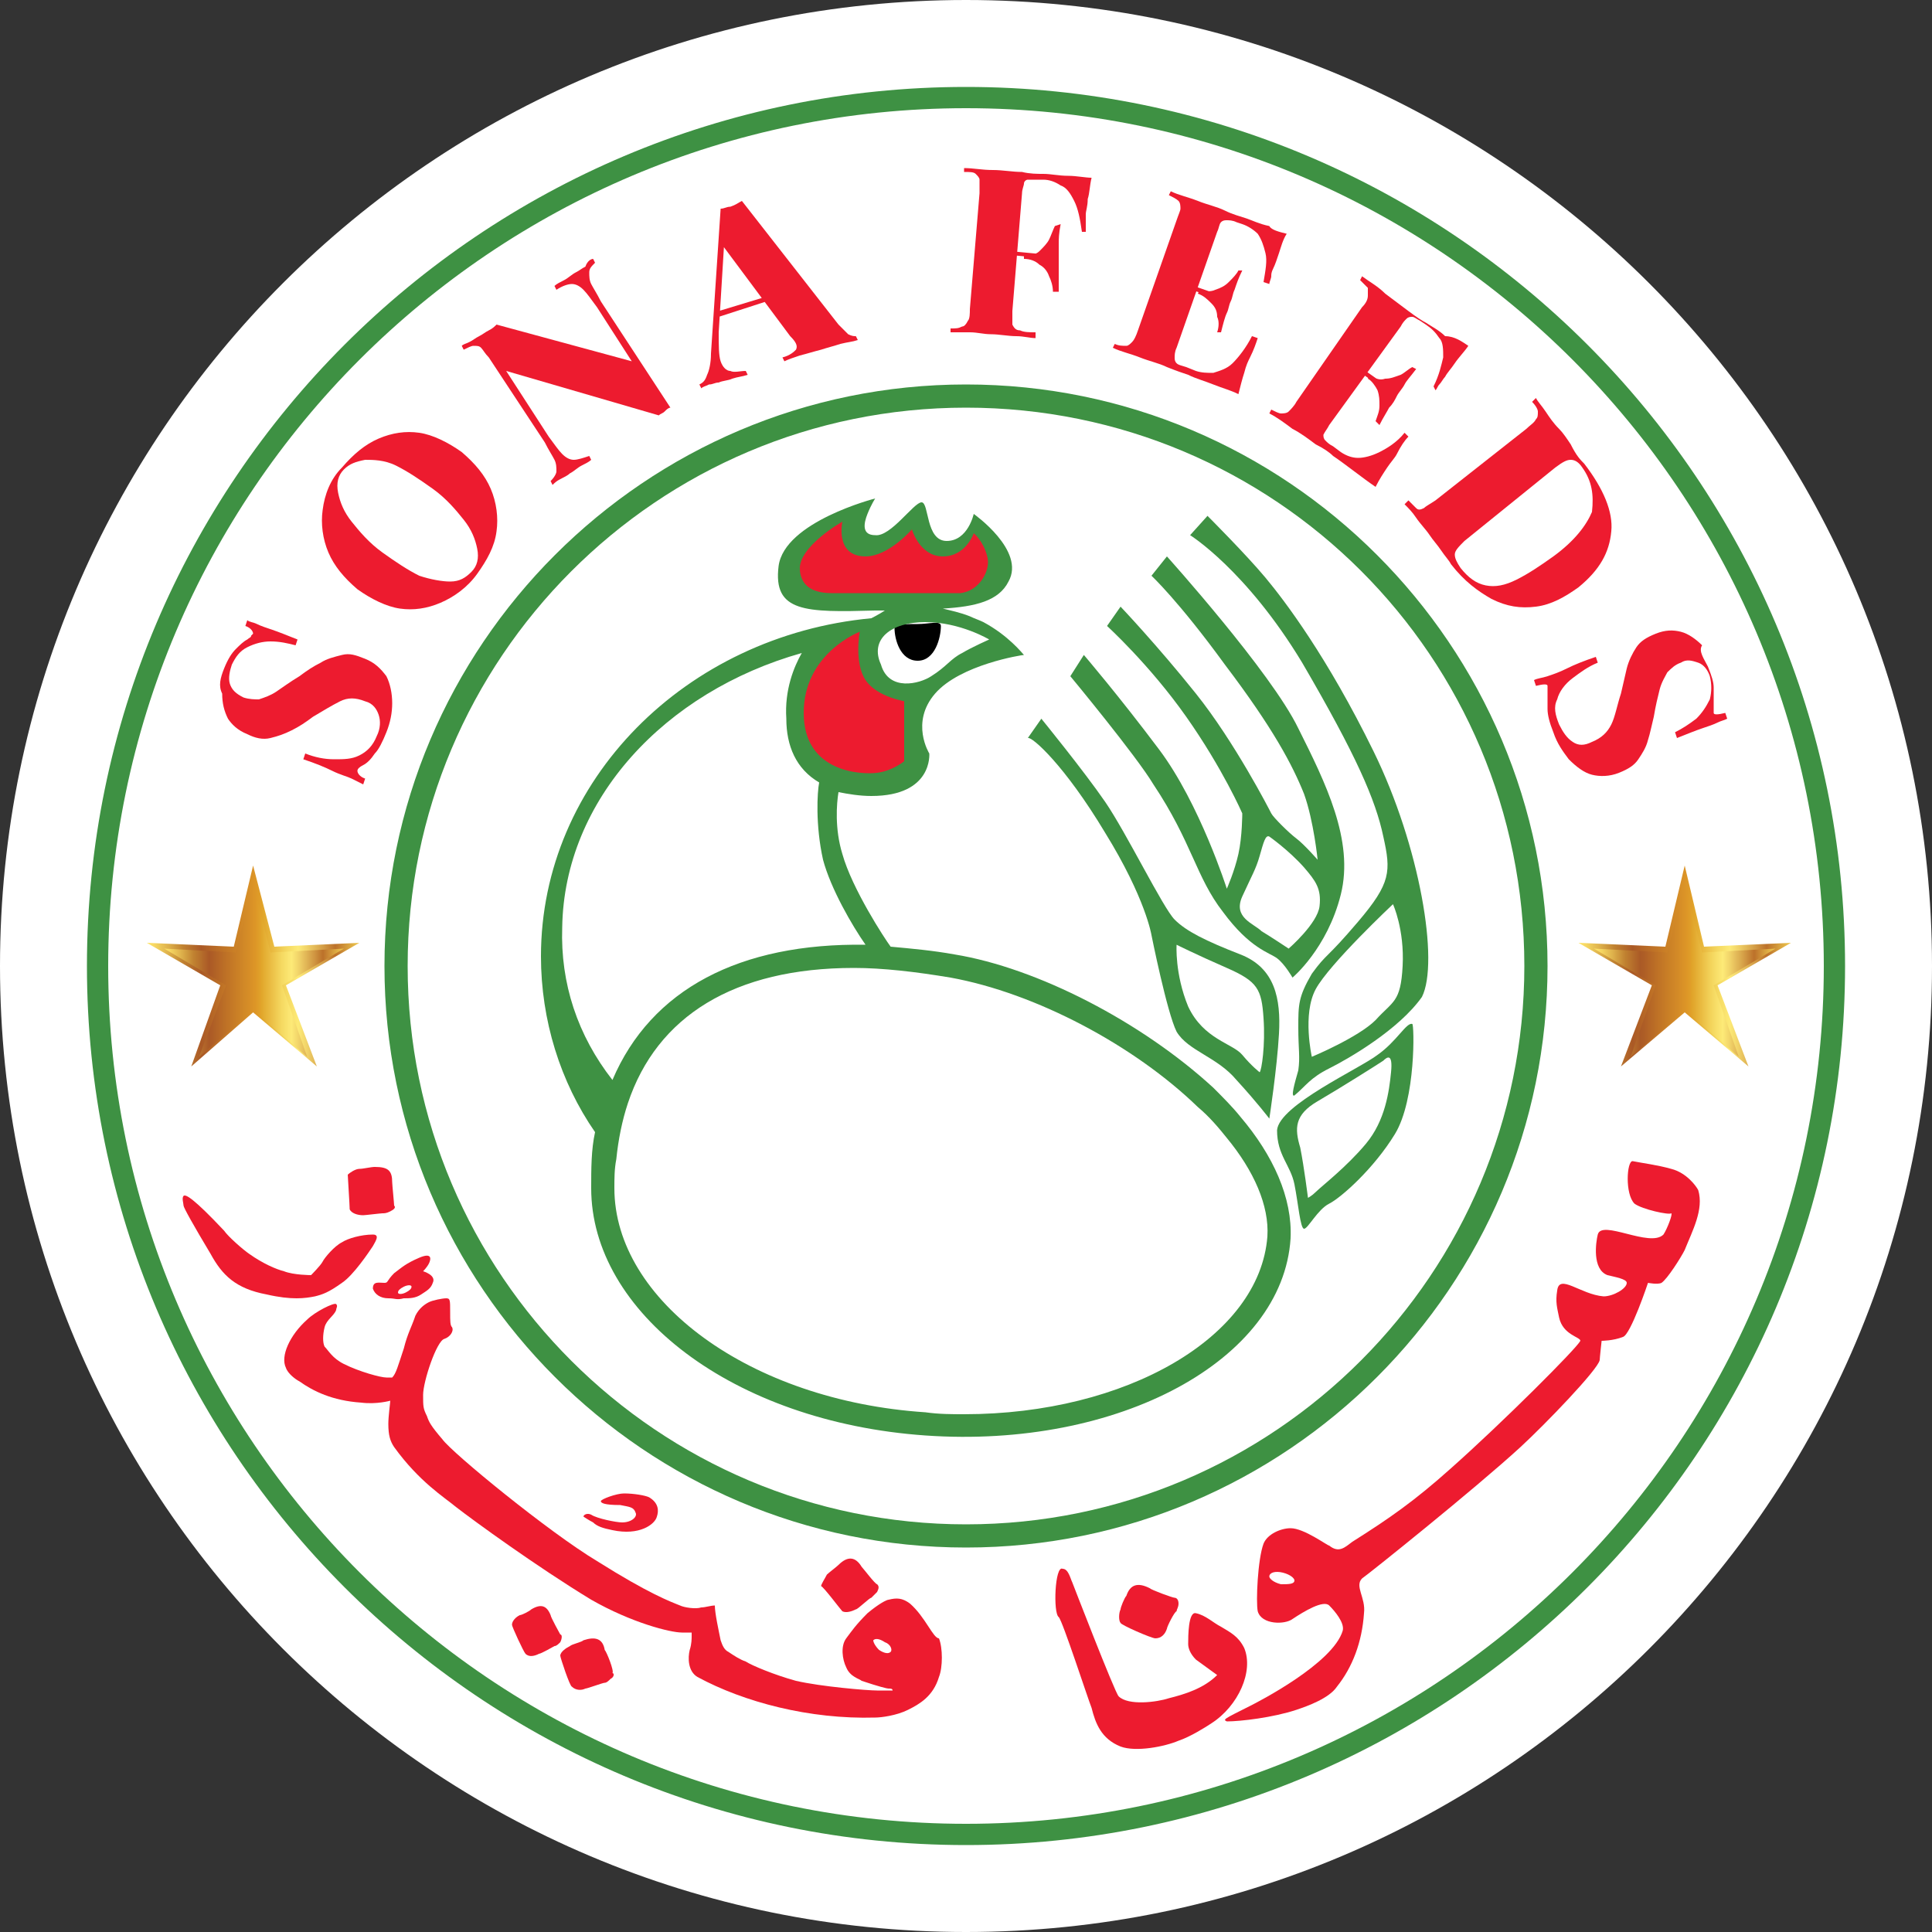
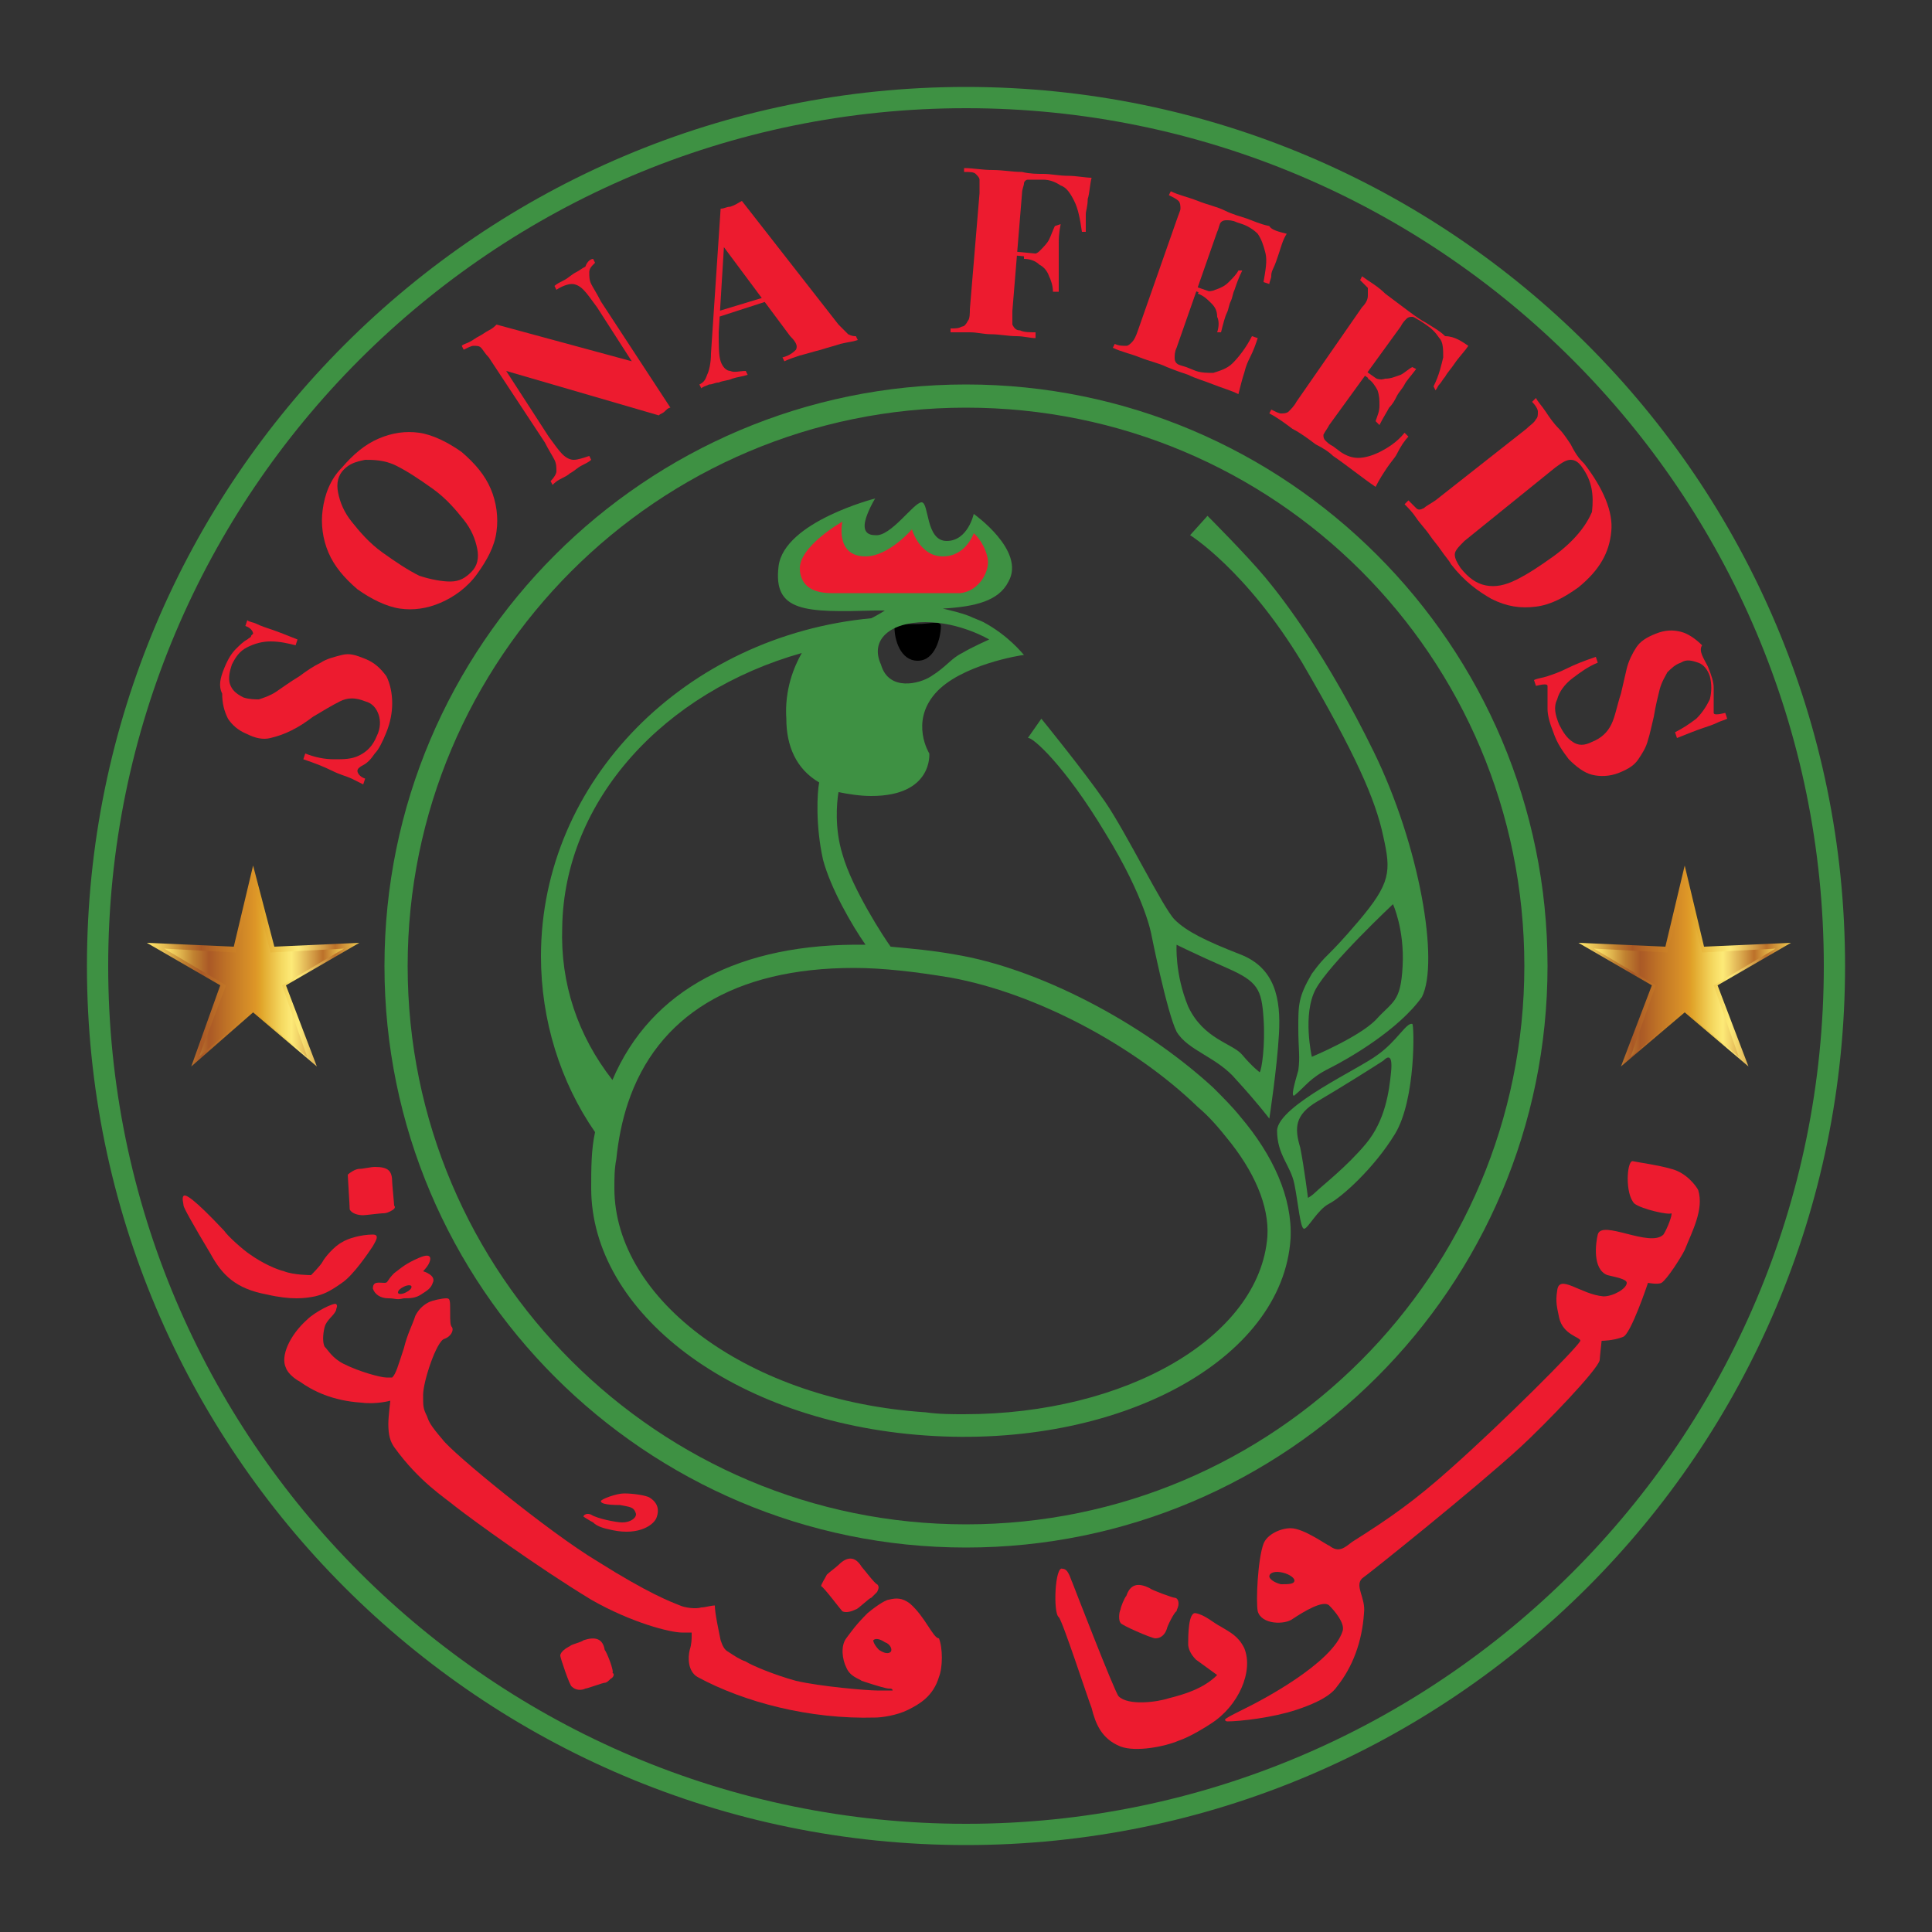
<svg xmlns="http://www.w3.org/2000/svg" id="Layer_1" x="0px" y="0px" viewBox="0 0 100 100" style="enable-background:new 0 0 100 100;" xml:space="preserve">
  <rect x="0" y="0" width="100" height="100" fill="#333333" stroke="none" />
  <style type="text/css">	.st0{fill:#FFFFFF;}	.st1{fill:#3E9143;}	.st2{fill:#ED1B2F;}	.st3{fill:url(#SVGID_1_);}	.st4{fill:url(#SVGID_00000145779588212902071840000004993289668827342777_);}	.st5{fill:url(#SVGID_00000091724738829981342260000007981289350780125586_);}	.st6{fill:url(#SVGID_00000158026804589425371910000000939472894583103655_);}</style>
  <g>
-     <path class="st0" d="M50,0C22.4,0,0,22.4,0,50s22.4,50,50,50s50-22.4,50-50S77.6,0,50,0" />
    <g>
      <path class="st1" d="M50,21.1c-16,0-28.9,13-28.9,28.9c0,16,13,28.9,28.9,28.9c16,0,28.9-13,28.9-28.9C78.9,34,66,21.1,50,21.1z    M50,80.1c-16.6,0-30.1-13.5-30.1-30.1c0-16.6,13.5-30.1,30.1-30.1S80.1,33.4,80.1,50C80.1,66.6,66.6,80.1,50,80.1z" />
      <path class="st1" d="M50,5.6C25.5,5.6,5.6,25.5,5.6,50c0,24.5,19.9,44.4,44.4,44.4S94.4,74.5,94.4,50C94.4,25.5,74.5,5.6,50,5.6z    M50,95.5C24.9,95.5,4.5,75.1,4.5,50S24.9,4.5,50,4.5S95.5,24.9,95.5,50C95.5,75.1,75.1,95.5,50,95.5z" />
      <g>
        <path class="st2" d="M11.6,34.6c0.2-0.5,0.4-0.8,0.6-1c0.2-0.2,0.4-0.4,0.6-0.5c0.1-0.1,0.2-0.1,0.2-0.2c0,0,0.1-0.1,0.1-0.1    c0-0.1-0.1-0.3-0.4-0.4l0.1-0.3c0.1,0.1,0.3,0.1,0.5,0.2c0.2,0.1,0.5,0.2,0.8,0.3c0.3,0.1,0.8,0.3,1.3,0.5l-0.1,0.3    c-0.4-0.1-0.8-0.2-1.3-0.2c-0.4,0-0.8,0.1-1.2,0.3c-0.4,0.2-0.6,0.5-0.8,0.9c-0.1,0.3-0.2,0.7-0.1,1c0.1,0.3,0.3,0.5,0.7,0.7    c0.3,0.1,0.6,0.1,0.8,0.1c0.3-0.1,0.6-0.2,0.9-0.4c0.3-0.2,0.7-0.5,1.2-0.8c0.4-0.3,0.7-0.5,1.1-0.7c0.3-0.2,0.7-0.3,1.1-0.4    c0.4-0.1,0.7,0,1.2,0.2c0.5,0.2,0.8,0.5,1.1,0.9c0.2,0.4,0.3,0.9,0.3,1.4c0,0.5-0.1,1-0.3,1.5c-0.2,0.5-0.4,0.9-0.6,1.1    c-0.2,0.3-0.4,0.5-0.6,0.6c-0.2,0.1-0.3,0.2-0.3,0.3c0,0.1,0.1,0.3,0.4,0.4l-0.1,0.3c-0.2-0.1-0.4-0.2-0.6-0.3    c-0.2-0.1-0.6-0.2-1-0.4c-0.4-0.2-0.9-0.4-1.5-0.6l0.1-0.3c0.5,0.2,1,0.3,1.5,0.3c0.5,0,0.9,0,1.3-0.2c0.4-0.2,0.7-0.5,0.9-1    c0.2-0.4,0.2-0.8,0.1-1.1c-0.1-0.3-0.3-0.6-0.7-0.7c-0.5-0.2-0.9-0.2-1.3,0c-0.4,0.2-0.9,0.5-1.4,0.8c-0.4,0.3-0.7,0.5-1.1,0.7    c-0.4,0.2-0.7,0.3-1.1,0.4c-0.4,0.1-0.8,0-1.2-0.2c-0.5-0.2-0.8-0.5-1-0.8c-0.2-0.4-0.3-0.8-0.3-1.3    C11.3,35.5,11.4,35.1,11.6,34.6z" />
        <path class="st2" d="M17.8,24.3c-0.3,0.3-0.4,0.7-0.3,1.2c0.1,0.5,0.3,1,0.7,1.5c0.4,0.5,0.9,1.1,1.6,1.6    c0.7,0.5,1.3,0.9,1.9,1.2c0.6,0.2,1.2,0.3,1.6,0.3c0.5,0,0.8-0.2,1.1-0.5c0.3-0.3,0.4-0.7,0.3-1.2c-0.1-0.5-0.3-1-0.7-1.5    c-0.4-0.5-0.9-1.1-1.6-1.6c-0.7-0.5-1.3-0.9-1.9-1.2s-1.2-0.3-1.6-0.3C18.4,23.9,18.1,24,17.8,24.3z M17.7,24.2    c0.6-0.7,1.2-1.2,1.9-1.5c0.7-0.3,1.4-0.4,2.1-0.3c0.7,0.1,1.5,0.5,2.2,1c0.7,0.6,1.2,1.2,1.5,1.9c0.3,0.7,0.4,1.5,0.3,2.2    c-0.1,0.8-0.5,1.5-1,2.2c-0.5,0.7-1.2,1.2-1.9,1.5c-0.7,0.3-1.4,0.4-2.1,0.3c-0.7-0.1-1.5-0.5-2.2-1c-0.7-0.6-1.2-1.2-1.5-1.9    c-0.3-0.7-0.4-1.5-0.3-2.2C16.8,25.6,17.1,24.8,17.7,24.2z" />
        <path class="st2" d="M30.7,13.4l0.1,0.2c-0.2,0.2-0.3,0.3-0.3,0.5c0,0.2,0,0.4,0.1,0.6c0.1,0.2,0.3,0.5,0.5,0.9l3.6,5.5    c-0.1,0-0.2,0.1-0.3,0.2c-0.1,0.1-0.2,0.1-0.3,0.2l-7.9-2.3l2.2,3.4c0.3,0.4,0.5,0.7,0.7,0.9c0.2,0.2,0.4,0.3,0.6,0.3    c0.2,0,0.5-0.1,0.8-0.2l0.1,0.2c-0.1,0.1-0.3,0.2-0.5,0.3c-0.2,0.1-0.4,0.3-0.6,0.4c-0.1,0.1-0.3,0.2-0.5,0.3    c-0.2,0.1-0.3,0.2-0.4,0.3l-0.1-0.2c0.2-0.2,0.3-0.4,0.3-0.5c0-0.2,0-0.4-0.1-0.6c-0.1-0.2-0.3-0.5-0.5-0.9l-2.9-4.4    c-0.2-0.2-0.3-0.4-0.4-0.5c-0.1-0.1-0.2-0.1-0.4-0.1c-0.1,0-0.3,0.1-0.5,0.2l-0.1-0.2c0.1-0.1,0.2-0.1,0.4-0.2s0.3-0.2,0.5-0.3    c0.2-0.1,0.3-0.2,0.5-0.3c0.2-0.1,0.3-0.2,0.4-0.3l7,1.9l-1.8-2.8c-0.3-0.4-0.5-0.7-0.7-0.9c-0.2-0.2-0.4-0.3-0.6-0.3    c-0.2,0-0.5,0.1-0.8,0.3l-0.1-0.2c0.1-0.1,0.3-0.2,0.5-0.3c0.2-0.1,0.4-0.3,0.6-0.4c0.2-0.1,0.3-0.2,0.5-0.3    C30.4,13.5,30.6,13.4,30.7,13.4z" />
        <path class="st2" d="M40.5,15.1l0.1,0.2l-3.4,1.1l0-0.3L40.5,15.1z M38.4,10.4l5,6.4c0.2,0.2,0.4,0.4,0.5,0.5    c0.2,0.1,0.3,0.1,0.4,0.1l0.1,0.2c-0.3,0.1-0.5,0.1-0.9,0.2c-0.3,0.1-0.7,0.2-1,0.3c-0.4,0.1-0.7,0.2-1.1,0.3    c-0.3,0.1-0.6,0.2-0.8,0.3l-0.1-0.2c0.4-0.1,0.6-0.3,0.7-0.4c0.1-0.2,0-0.4-0.3-0.7l-3.5-4.7l0.1-0.4l-0.3,4.9    c0,0.7,0,1.2,0.1,1.5c0.1,0.3,0.3,0.5,0.5,0.5c0.2,0.1,0.5,0,0.8,0l0.1,0.2c-0.3,0.1-0.5,0.1-0.8,0.2c-0.2,0.1-0.5,0.1-0.7,0.2    c-0.2,0-0.3,0.1-0.5,0.1c-0.2,0.1-0.3,0.1-0.4,0.2l-0.1-0.2c0.2-0.1,0.3-0.2,0.4-0.5c0.1-0.2,0.2-0.6,0.2-1.1l0.5-7.5    c0.2,0,0.3-0.1,0.5-0.1C38.1,10.6,38.2,10.5,38.4,10.4z" />
        <path class="st2" d="M54.9,11.6c-0.1,0.5-0.1,0.8-0.1,1c0,0.2,0,0.5,0,0.7c0,0.2,0,0.4,0,0.7c0,0.2,0,0.6,0,1.1l-0.3,0    c0-0.3-0.1-0.6-0.2-0.8c-0.1-0.3-0.3-0.5-0.5-0.6c-0.2-0.2-0.5-0.3-0.8-0.3l0-0.2c0.3,0,0.6,0,0.8-0.2c0.2-0.2,0.4-0.4,0.5-0.6    c0.1-0.2,0.2-0.5,0.3-0.7L54.9,11.6z M54.4,13.2l0,0.2l-2.1-0.2l0-0.2L54.4,13.2z M56.5,9.2c-0.1,0.4-0.1,0.8-0.2,1.1    c0,0.4-0.1,0.6-0.1,0.8c0,0.2,0,0.3,0,0.5c0,0.2,0,0.3,0,0.4L56,12c-0.1-0.7-0.2-1.2-0.4-1.6c-0.2-0.4-0.4-0.7-0.7-0.8    c-0.3-0.2-0.6-0.3-0.9-0.3l-0.3,0c-0.2,0-0.4,0-0.5,0c-0.1,0-0.2,0.1-0.2,0.2c0,0.1-0.1,0.3-0.1,0.5l-0.5,6.1c0,0.3,0,0.6,0,0.7    c0.1,0.2,0.2,0.3,0.4,0.3c0.2,0.1,0.5,0.1,0.8,0.1l0,0.3c-0.3,0-0.6-0.1-1-0.1c-0.4,0-0.9-0.1-1.3-0.1c-0.4,0-0.7-0.1-1.1-0.1    s-0.7,0-1,0l0-0.2c0.3,0,0.4,0,0.6-0.1c0.1,0,0.2-0.1,0.3-0.3c0.1-0.1,0.1-0.4,0.1-0.6l0.5-6c0-0.3,0-0.5,0-0.7    c0-0.1-0.1-0.2-0.2-0.3c-0.1-0.1-0.3-0.1-0.6-0.1l0-0.2c0.5,0,0.9,0.1,1.5,0.1c0.5,0,1,0.1,1.5,0.1C53.3,9,53.7,9,54,9    c0.4,0,0.8,0.1,1.3,0.1C55.7,9.1,56.2,9.2,56.5,9.2z" />
        <path class="st2" d="M64.3,14c-0.2,0.4-0.3,0.7-0.4,1c-0.1,0.2-0.1,0.4-0.2,0.6c-0.1,0.2-0.1,0.4-0.2,0.6c-0.1,0.2-0.2,0.6-0.3,1    L63,17.2c0.1-0.3,0.1-0.6,0-0.8c0-0.3-0.1-0.5-0.3-0.7c-0.2-0.2-0.4-0.4-0.7-0.5l0.1-0.2c0.3,0.1,0.6,0.1,0.8,0    c0.3-0.1,0.5-0.2,0.7-0.4c0.2-0.2,0.4-0.4,0.5-0.6L64.3,14z M63.5,15.4l-0.1,0.2l-2-0.7l0.1-0.2L63.5,15.4z M66.6,12.1    c-0.2,0.3-0.3,0.7-0.4,1c-0.1,0.3-0.2,0.6-0.3,0.8c-0.1,0.2-0.1,0.3-0.1,0.4c0,0.1-0.1,0.3-0.1,0.4l-0.3-0.1    c0.1-0.6,0.2-1.1,0.1-1.5c-0.1-0.4-0.2-0.7-0.4-1c-0.2-0.2-0.5-0.4-0.8-0.5l-0.3-0.1c-0.2-0.1-0.4-0.1-0.5-0.1    c-0.1,0-0.2,0-0.3,0.1c-0.1,0.1-0.1,0.3-0.2,0.5l-2.1,6c-0.1,0.2-0.1,0.4-0.1,0.5c0,0.1,0,0.2,0.1,0.3c0.1,0.1,0.2,0.1,0.5,0.2    l0.5,0.2c0.3,0.1,0.6,0.1,0.9,0.1c0.3-0.1,0.7-0.2,1-0.5c0.3-0.3,0.7-0.8,1-1.4l0.3,0.1c-0.1,0.3-0.2,0.6-0.4,1    c-0.1,0.2-0.2,0.4-0.3,0.8c-0.1,0.3-0.2,0.7-0.3,1.1c-0.4-0.2-0.8-0.3-1.3-0.5c-0.5-0.2-0.9-0.3-1.3-0.5    c-0.3-0.1-0.6-0.2-1.1-0.4c-0.4-0.2-0.9-0.3-1.4-0.5c-0.5-0.2-1-0.3-1.4-0.5l0.1-0.2c0.2,0.1,0.4,0.1,0.6,0.1    c0.1,0,0.2-0.1,0.3-0.2c0.1-0.1,0.2-0.3,0.3-0.6l2-5.7c0.1-0.3,0.2-0.5,0.2-0.6c0-0.1,0-0.3-0.1-0.4c-0.1-0.1-0.3-0.2-0.5-0.3    l0.1-0.2c0.4,0.2,0.9,0.3,1.4,0.5c0.5,0.2,1,0.3,1.4,0.5c0.4,0.2,0.8,0.3,1.1,0.4c0.3,0.1,0.7,0.3,1.2,0.4    C65.8,11.9,66.2,12,66.6,12.1z" />
        <path class="st2" d="M73.3,19.1c-0.3,0.4-0.5,0.6-0.6,0.8c-0.1,0.2-0.3,0.4-0.4,0.6c-0.1,0.2-0.2,0.4-0.4,0.6    c-0.1,0.2-0.3,0.5-0.5,0.9l-0.2-0.2c0.1-0.3,0.2-0.5,0.2-0.8c0-0.3,0-0.5-0.1-0.8c-0.1-0.2-0.3-0.5-0.5-0.6l0.1-0.2    c0.3,0.2,0.5,0.3,0.8,0.2c0.3,0,0.5-0.1,0.8-0.2c0.2-0.1,0.4-0.3,0.6-0.4L73.3,19.1z M72.1,20.2L72,20.4l-1.7-1.2l0.1-0.2    L72.1,20.2z M76,17.9c-0.2,0.3-0.5,0.6-0.7,0.9c-0.2,0.3-0.4,0.5-0.5,0.7c-0.1,0.1-0.2,0.3-0.3,0.4c-0.1,0.1-0.1,0.2-0.2,0.3    L74.2,20c0.3-0.6,0.4-1.1,0.5-1.5c0-0.4,0-0.8-0.2-1c-0.2-0.3-0.4-0.5-0.7-0.7l-0.3-0.2c-0.2-0.1-0.3-0.2-0.4-0.2    c-0.1,0-0.2,0-0.3,0.1c-0.1,0.1-0.2,0.2-0.3,0.4L68.8,22c-0.1,0.2-0.2,0.3-0.3,0.5c0,0.1,0,0.2,0.1,0.3c0.1,0.1,0.2,0.2,0.4,0.3    l0.4,0.3c0.3,0.2,0.6,0.3,0.9,0.3c0.3,0,0.7-0.1,1.1-0.3c0.4-0.2,0.9-0.5,1.3-1l0.2,0.2c-0.2,0.2-0.4,0.5-0.6,0.9    c-0.1,0.2-0.3,0.4-0.5,0.7c-0.2,0.3-0.4,0.6-0.6,1c-0.3-0.2-0.7-0.5-1.1-0.8c-0.4-0.3-0.8-0.6-1.1-0.8c-0.2-0.2-0.5-0.4-0.9-0.6    c-0.4-0.3-0.8-0.6-1.2-0.8c-0.4-0.3-0.8-0.6-1.2-0.8l0.1-0.2c0.2,0.1,0.4,0.2,0.5,0.2c0.1,0,0.3,0,0.4-0.1    c0.1-0.1,0.3-0.3,0.4-0.5l3.4-4.9c0.2-0.2,0.3-0.4,0.3-0.6c0-0.1,0-0.3,0-0.4c-0.1-0.1-0.2-0.2-0.4-0.4l0.1-0.2    c0.4,0.3,0.8,0.5,1.2,0.9c0.4,0.3,0.8,0.6,1.2,0.9c0.4,0.3,0.7,0.5,0.9,0.6c0.3,0.2,0.7,0.4,1,0.7C75.3,17.4,75.7,17.7,76,17.9z" />
        <path class="st2" d="M81.9,24.2c-0.2-0.3-0.4-0.4-0.6-0.4c-0.2,0-0.4,0.1-0.8,0.4l-4.7,3.8c-0.3,0.3-0.5,0.5-0.5,0.7    c0,0.2,0.1,0.4,0.3,0.7c0.4,0.5,0.8,0.8,1.3,0.9c0.5,0.1,1,0,1.6-0.3c0.6-0.3,1.2-0.7,1.9-1.2c1.1-0.8,1.7-1.6,2-2.3    C82.5,25.6,82.4,24.9,81.9,24.2z M82,24c1,1.3,1.5,2.5,1.4,3.5c-0.1,1.1-0.6,2-1.7,2.9c-0.7,0.5-1.4,0.9-2.2,1    c-0.8,0.1-1.5,0-2.3-0.4c-0.7-0.4-1.4-0.9-2.1-1.8c-0.1-0.2-0.3-0.4-0.5-0.7c-0.2-0.3-0.4-0.5-0.6-0.8c-0.2-0.3-0.5-0.6-0.7-0.9    c-0.2-0.3-0.4-0.5-0.6-0.7l0.2-0.2c0.2,0.2,0.3,0.3,0.4,0.4c0.1,0.1,0.2,0.1,0.4,0c0.1-0.1,0.3-0.2,0.6-0.4l4.7-3.7    c0.2-0.2,0.4-0.3,0.5-0.5c0.1-0.1,0.1-0.2,0.1-0.4c0-0.1-0.1-0.3-0.3-0.5l0.2-0.2c0.1,0.2,0.3,0.4,0.5,0.7    c0.2,0.3,0.4,0.6,0.7,0.9c0.2,0.2,0.4,0.5,0.6,0.8C81.6,23.6,81.8,23.8,82,24z" />
        <path class="st2" d="M88.4,34.5c0.2,0.5,0.3,0.8,0.3,1.1c0,0.3,0,0.5,0,0.8c0,0.1,0,0.2,0,0.3c0,0.1,0,0.1,0,0.2    c0,0.1,0.2,0.1,0.6,0l0.1,0.3c-0.2,0.1-0.3,0.1-0.5,0.2c-0.2,0.1-0.5,0.2-0.8,0.3c-0.3,0.1-0.8,0.3-1.3,0.5l-0.1-0.3    c0.4-0.2,0.7-0.4,1.1-0.7c0.3-0.3,0.5-0.6,0.7-1c0.1-0.4,0.1-0.8,0-1.2c-0.1-0.3-0.3-0.6-0.6-0.7c-0.3-0.1-0.6-0.2-0.9,0    c-0.3,0.1-0.5,0.3-0.7,0.5c-0.1,0.2-0.3,0.5-0.4,0.9c-0.1,0.4-0.2,0.8-0.3,1.4c-0.1,0.4-0.2,0.9-0.3,1.2c-0.1,0.4-0.3,0.7-0.5,1    c-0.2,0.3-0.5,0.5-1,0.7c-0.5,0.2-1,0.2-1.4,0.1c-0.4-0.1-0.8-0.4-1.2-0.8c-0.3-0.4-0.6-0.8-0.8-1.4c-0.2-0.5-0.3-0.9-0.3-1.2    c0-0.3,0-0.6,0-0.8c0-0.2,0-0.4,0-0.4c0-0.1-0.2-0.1-0.6,0l-0.1-0.3c0.2-0.1,0.4-0.1,0.7-0.2c0.3-0.1,0.6-0.2,1-0.4    c0.4-0.2,0.9-0.4,1.5-0.6l0.1,0.3c-0.5,0.2-0.9,0.5-1.3,0.8c-0.4,0.3-0.7,0.7-0.8,1.1c-0.2,0.4-0.1,0.8,0.1,1.3    c0.2,0.4,0.4,0.7,0.7,0.9c0.3,0.2,0.6,0.2,1,0c0.5-0.2,0.8-0.5,1-0.9s0.3-1,0.5-1.6c0.1-0.4,0.2-0.9,0.3-1.3    c0.1-0.4,0.3-0.8,0.5-1.1c0.2-0.3,0.5-0.5,1-0.7c0.5-0.2,0.9-0.2,1.3-0.1c0.4,0.1,0.8,0.4,1.1,0.7C87.9,33.7,88.2,34.1,88.4,34.5    z" />
      </g>
      <path d="M48.7,32.4c0,0.6-0.3,1.8-1.2,1.8c-0.9,0-1.2-1.1-1.2-1.7c0-0.2,0.6-0.2,1.2-0.2S48.7,32.1,48.7,32.4z" />
      <g>
        <path class="st1" d="M62.8,56.3c-3.7-3.4-9.1-6.2-13.4-6.9c-1.1-0.2-2.2-0.3-3.3-0.4c-0.3-0.4-2-3-2.5-4.8    c-0.4-1.3-0.3-2.6-0.2-3.2c0.5,0.1,1.1,0.2,1.7,0.2c3.2,0,3-2.2,3-2.2s-1-1.6,0.3-3.1c1.3-1.5,4.5-2,4.6-2    c-0.1-0.1-0.8-1-2.1-1.7c-0.2-0.1-0.5-0.2-0.7-0.3c-0.5-0.2-1-0.3-1.4-0.4c1.7-0.1,2.9-0.4,3.4-1.4c0.9-1.6-1.8-3.5-1.8-3.5    s-0.3,1.4-1.4,1.4s-0.9-2-1.3-2c-0.4,0-1.6,1.8-2.4,1.7c-0.7,0-0.6-0.6-0.4-1.1c0.2-0.5,0.4-0.8,0.4-0.8s-4.7,1.2-5,3.5    c-0.3,2.4,1.4,2.4,5,2.3c0.2,0,0.4,0,0.5,0c-0.3,0.2-0.7,0.4-0.7,0.4c-9.6,0.9-17.1,8.4-17.1,17.5c0,3.3,1,6.5,2.8,9.1    c-0.2,0.9-0.2,1.9-0.2,2.9c0,6.4,7.3,12.1,17.3,12.8c10,0.7,18.5-3.9,18.9-10.2c0.1-2.1-0.9-4.3-2.6-6.3    C63.8,57.3,63.3,56.8,62.8,56.3z M47.9,32.2c1.8,0,3.3,0.9,3.3,0.9s-0.9,0.4-1.4,0.7c-0.6,0.3-0.8,0.7-1.6,1.2    c-0.6,0.4-2.2,0.8-2.6-0.6C45,33.1,46.1,32.2,47.9,32.2z M29.1,48c0.1-6.6,5.3-12.2,12.4-14.2c-0.4,0.7-0.9,1.9-0.8,3.4    c0,1.4,0.5,2.6,1.7,3.3c-0.1,0.5-0.2,2.2,0.2,4c0.4,1.5,1.5,3.4,2.2,4.4c-6.5-0.1-11.1,2.3-13.1,7C29.9,53.6,29,50.9,29.1,48z     M65.6,64c-0.4,5.2-7.3,9.2-15.7,9.2c-0.6,0-1.3,0-2-0.1c-9.1-0.6-16.1-5.8-16.1-11.6c0-0.5,0-1,0.1-1.5c0.1-1,0.3-2,0.6-2.9    c1.5-4.5,5.5-7,11.7-7c1.5,0,3.2,0.2,5,0.5c4.4,0.8,9.5,3.5,12.8,6.7c0.6,0.5,1.1,1.1,1.5,1.6C64.9,60.6,65.7,62.4,65.6,64z" />
-         <path class="st1" d="M63.3,47.2c1.4,1.9,2.4,2.1,2.8,2.4s0.8,1,0.8,1s1.8-1.5,2.5-4.3c0.7-2.8-0.8-5.8-2.2-8.6    c-1.4-2.9-6.8-8.9-6.8-8.9l-0.8,1c0,0,1.4,1.3,3.8,4.6c2.5,3.3,3.5,5.2,4.1,6.7c0.5,1.4,0.7,3.4,0.7,3.4s-0.7-0.8-1.1-1.1    c-0.4-0.3-1.2-1.1-1.3-1.3c-0.1-0.2-1.9-3.7-3.9-6.2s-3.9-4.5-3.9-4.5l-0.7,1c0,0,2.2,2,4.1,4.7c1.9,2.7,2.9,5,2.9,5    s0,1.2-0.2,2.1c-0.2,0.9-0.6,1.8-0.6,1.8s-1.4-4.4-3.5-7.2c-2.1-2.8-3.9-4.9-3.9-4.9l-0.7,1.1c0,0,3.4,4.1,4.3,5.6    C61.7,43.6,61.9,45.4,63.3,47.2z M64.3,46.4c0.5-1.1,0.7-1.4,0.9-2.1c0.2-0.7,0.3-1.1,0.5-1c0,0,1,0.7,1.8,1.6    c0.6,0.7,0.9,1.1,0.8,2c-0.1,0.9-1.6,2.2-1.6,2.2s-0.9-0.6-1.4-0.9C64.9,47.8,63.8,47.5,64.3,46.4z" />
        <path class="st1" d="M57.2,43.1c2.1,3.4,2.4,5.3,2.4,5.3s0.8,4,1.3,5c0.6,1,2.1,1.3,3.1,2.5c1.1,1.2,1.7,2,1.7,2s0.4-2.6,0.5-4.4    c0.1-1.8-0.2-3.4-2-4.1c-1.8-0.7-2.8-1.2-3.4-1.8c-0.6-0.6-2.5-4.5-3.6-6.1c-1.1-1.6-3.3-4.3-3.3-4.3l-0.7,1    C53.4,38.1,55.1,39.6,57.2,43.1z M60.9,48.9c0,0,1,0.5,2.6,1.2c1.6,0.7,1.8,1.1,1.9,2.6c0.1,1.4-0.1,2.7-0.2,2.8    c0,0-0.4-0.3-0.9-0.9c-0.5-0.6-2-0.8-2.8-2.5C60.8,50.4,60.9,48.9,60.9,48.9z" />
        <path class="st1" d="M71.1,38.9c-2.4-4.9-4.6-7.8-5.6-9c-1-1.2-3-3.2-3-3.2l-0.9,1c0,0,2.9,1.8,5.8,6.6c2.8,4.8,3.8,7.1,4.2,9    c0.4,1.8,0.4,2.4-1.3,4.4c-1.7,2-1.6,1.6-2.4,2.7c-0.7,1.2-0.7,1.6-0.7,2.8c0,1.1,0.1,1.5,0,2.2c-0.2,0.7-0.4,1.4-0.2,1.3    c0.6-0.5,0.8-0.9,1.8-1.4c1-0.5,3.6-2,4.8-3.7C74.5,49.8,73.5,43.8,71.1,38.9z M72.6,50c-0.1,1.9-0.5,1.8-1.4,2.8    c-0.9,0.9-3.3,1.9-3.3,1.9s-0.5-2.2,0.2-3.5c0.7-1.3,4-4.4,4-4.4S72.7,48.1,72.6,50z" />
        <path class="st1" d="M71.3,54.6c-0.9,0.7-5.1,2.6-5.2,3.9c0,1.3,0.7,1.8,0.9,2.8c0.2,1,0.3,2.3,0.5,2.3c0.2,0,0.7-1,1.3-1.3    c0.6-0.3,2.3-1.8,3.4-3.6c1.1-1.8,1-5.7,0.9-5.7C72.8,52.9,72.3,53.9,71.3,54.6z M72,55.5c-0.1,1-0.3,2.5-1.3,3.7    c-1,1.2-2.3,2.2-2.6,2.5c-0.2,0.2-0.4,0.3-0.4,0.3s-0.2-1.6-0.4-2.6c-0.3-1-0.3-1.7,0.9-2.4c1.2-0.7,3.1-1.9,3.4-2.1    C71.8,54.7,72.1,54.5,72,55.5z" />
      </g>
      <g>
        <path class="st2" d="M51.1,28.8c-0.2-0.8-0.7-1.2-0.7-1.2s-0.4,1.2-1.6,1.2c-1.2,0-1.6-1.4-1.6-1.4s-1.2,1.4-2.4,1.4    c-1.6,0-1.2-1.8-1.2-1.8s-2.3,1.3-2.2,2.5c0.1,1.3,1.5,1.2,1.9,1.2s5.4,0,6.4,0C50.7,30.6,51.3,29.5,51.1,28.8z" />
-         <path class="st2" d="M44.8,35.2c-0.6-0.9-0.3-2.5-0.3-2.5s-2.9,1.1-2.9,4.2s3,3.2,3.8,3.1c0.8-0.1,1.4-0.6,1.4-0.6v-3.1    C46.9,36.3,45.4,36.1,44.8,35.2z" />
      </g>
      <linearGradient id="SVGID_1_" gradientUnits="userSpaceOnUse" x1="-12536.873" y1="-6747.286" x2="-12343.298" y2="-6747.286" gradientTransform="matrix(5.665321e-02 0 0 -5.665321e-02 791.968 -332.255)">
        <stop offset="0" style="stop-color:#FFE66B" />
        <stop offset="3.446085e-02" style="stop-color:#F6D762" />
        <stop offset="0.101" style="stop-color:#DDB04B" />
        <stop offset="0.169" style="stop-color:#C08130" />
        <stop offset="0.254" style="stop-color:#AA5926" />
        <stop offset="0.348" style="stop-color:#BE7126" />
        <stop offset="0.51" style="stop-color:#DD9627" />
        <stop offset="0.534" style="stop-color:#E09F29" />
        <stop offset="0.544" style="stop-color:#E1A52A" />
        <stop offset="0.658" style="stop-color:#F5D961" />
        <stop offset="0.712" style="stop-color:#FDEA77" />
        <stop offset="0.752" style="stop-color:#F1D369" />
        <stop offset="0.834" style="stop-color:#D29A44" />
        <stop offset="0.887" style="stop-color:#BC712A" />
        <stop offset="0.948" style="stop-color:#D8A23F" />
        <stop offset="1" style="stop-color:#EEC84F" />
      </linearGradient>
      <polygon class="st3" points="88.9,51 90.5,55.2 87.2,52.4 83.9,55.2 85.5,51 81.7,48.8 86.2,49 87.2,44.8 88.2,49 92.7,48.8   " />
      <linearGradient id="SVGID_00000054949998777646008800000007904837204528123818_" gradientUnits="userSpaceOnUse" x1="-12522.19" y1="-6751.079" x2="-12357.951" y2="-6751.079" gradientTransform="matrix(5.665321e-02 0 0 -5.665321e-02 791.968 -332.255)">
        <stop offset="0" style="stop-color:#FFE66B" />
        <stop offset="3.446085e-02" style="stop-color:#F6D762" />
        <stop offset="0.101" style="stop-color:#DDB04B" />
        <stop offset="0.169" style="stop-color:#C08130" />
        <stop offset="0.254" style="stop-color:#AA5926" />
        <stop offset="0.348" style="stop-color:#BE7126" />
        <stop offset="0.51" style="stop-color:#DD9627" />
        <stop offset="0.534" style="stop-color:#E09F29" />
        <stop offset="0.544" style="stop-color:#E1A52A" />
        <stop offset="0.658" style="stop-color:#F5D961" />
        <stop offset="0.712" style="stop-color:#FDEA77" />
        <stop offset="0.752" style="stop-color:#F1D369" />
        <stop offset="0.834" style="stop-color:#D29A44" />
        <stop offset="0.887" style="stop-color:#BC712A" />
        <stop offset="0.948" style="stop-color:#D8A23F" />
        <stop offset="1" style="stop-color:#EEC84F" />
      </linearGradient>
      <polygon style="fill:url(#SVGID_00000054949998777646008800000007904837204528123818_);" points="85.7,51 82.5,49.1 86.3,49.3    87.2,45.7 88.1,49.3 91.9,49.1 88.7,51 90,54.7 87.2,52.3 84.4,54.7   " />
      <linearGradient id="SVGID_00000173879742120536900650000008501584236739600023_" gradientUnits="userSpaceOnUse" x1="-13844.573" y1="-6747.286" x2="-13650.998" y2="-6747.286" gradientTransform="matrix(5.665321e-02 0 0 -5.665321e-02 791.968 -332.255)">
        <stop offset="0" style="stop-color:#FFE66B" />
        <stop offset="3.446085e-02" style="stop-color:#F6D762" />
        <stop offset="0.101" style="stop-color:#DDB04B" />
        <stop offset="0.169" style="stop-color:#C08130" />
        <stop offset="0.254" style="stop-color:#AA5926" />
        <stop offset="0.348" style="stop-color:#BE7126" />
        <stop offset="0.51" style="stop-color:#DD9627" />
        <stop offset="0.534" style="stop-color:#E09F29" />
        <stop offset="0.544" style="stop-color:#E1A52A" />
        <stop offset="0.658" style="stop-color:#F5D961" />
        <stop offset="0.712" style="stop-color:#FDEA77" />
        <stop offset="0.752" style="stop-color:#F1D369" />
        <stop offset="0.834" style="stop-color:#D29A44" />
        <stop offset="0.887" style="stop-color:#BC712A" />
        <stop offset="0.948" style="stop-color:#D8A23F" />
        <stop offset="1" style="stop-color:#EEC84F" />
      </linearGradient>
      <polygon style="fill:url(#SVGID_00000173879742120536900650000008501584236739600023_);" points="14.8,51 16.4,55.2 13.1,52.4    9.9,55.2 11.4,51 7.6,48.8 12.1,49 13.1,44.8 14.2,49 18.6,48.8   " />
      <linearGradient id="SVGID_00000111896132474883860560000001465677016116146317_" gradientUnits="userSpaceOnUse" x1="-13829.892" y1="-6751.079" x2="-13665.661" y2="-6751.079" gradientTransform="matrix(5.665321e-02 0 0 -5.665321e-02 791.968 -332.255)">
        <stop offset="0" style="stop-color:#FFE66B" />
        <stop offset="3.446085e-02" style="stop-color:#F6D762" />
        <stop offset="0.101" style="stop-color:#DDB04B" />
        <stop offset="0.169" style="stop-color:#C08130" />
        <stop offset="0.254" style="stop-color:#AA5926" />
        <stop offset="0.348" style="stop-color:#BE7126" />
        <stop offset="0.51" style="stop-color:#DD9627" />
        <stop offset="0.534" style="stop-color:#E09F29" />
        <stop offset="0.544" style="stop-color:#E1A52A" />
        <stop offset="0.658" style="stop-color:#F5D961" />
        <stop offset="0.712" style="stop-color:#FDEA77" />
        <stop offset="0.752" style="stop-color:#F1D369" />
        <stop offset="0.834" style="stop-color:#D29A44" />
        <stop offset="0.887" style="stop-color:#BC712A" />
        <stop offset="0.948" style="stop-color:#D8A23F" />
        <stop offset="1" style="stop-color:#EEC84F" />
      </linearGradient>
      <polygon style="fill:url(#SVGID_00000111896132474883860560000001465677016116146317_);" points="11.7,51 8.5,49.1 12.2,49.3    13.1,45.7 14,49.3 17.8,49.1 14.6,51 15.9,54.7 13.1,52.3 10.3,54.7   " />
      <g>
        <path class="st2" d="M64.4,85.3c-0.3-0.6-0.7-0.8-1.2-1.1c-0.4-0.2-0.8-0.6-1.3-0.7c-0.4-0.1-0.4,1.2-0.4,1.6    c0,0.2,0.1,0.5,0.4,0.8c0.4,0.3,0.7,0.5,1.1,0.8c-0.7,0.7-1.7,1-2.5,1.2c-0.6,0.2-2.1,0.4-2.6-0.1c-0.2-0.2-2.4-5.9-2.4-5.9    c-0.1-0.2-0.2-0.7-0.5-0.7c-0.4-0.2-0.5,2.3-0.2,2.5c0.2,0.2,1.5,4.2,1.7,4.7c0.2,0.8,0.5,1.6,1.5,2c0.8,0.3,2.3,0,3-0.3    c0.6-0.2,1.4-0.7,1.7-0.9C64.1,88.3,64.9,86.5,64.4,85.3z" />
        <path class="st2" d="M59.8,84.8c0.3,0,0.5-0.2,0.6-0.5c0-0.1,0.4-0.9,0.5-0.9c0-0.1,0.1-0.2,0.1-0.4c0-0.2-0.1-0.3-0.2-0.3    c-0.1,0-1.2-0.4-1.3-0.5c-0.6-0.3-1-0.2-1.2,0.4c-0.1,0.1-0.3,0.6-0.3,0.7c-0.1,0.2-0.1,0.6,0,0.7C58,84.1,59.6,84.8,59.8,84.8z" />
        <path class="st2" d="M87.9,61.6c-0.1-0.2-0.6-0.9-1.4-1.1c-0.7-0.2-1.5-0.3-2-0.4c-0.3,0-0.4,1.7,0.1,2.2    c0.4,0.3,1.8,0.6,1.9,0.5c0.1,0-0.2,0.8-0.4,1.1c-0.7,0.7-3.2-0.8-3.4,0c-0.1,0.4-0.3,1.8,0.5,2.1c0.4,0.1,1,0.2,1,0.4    c0,0.3-0.7,0.7-1.2,0.7c-1.2-0.1-2.3-1.2-2.4-0.3c-0.1,0.6,0,0.9,0.1,1.4c0.2,0.9,1.1,1,1.1,1.2c-0.2,0.4-4,4.2-6.7,6.6    c-1.9,1.7-3.2,2.6-5.1,3.8c-0.4,0.3-0.7,0.6-1.2,0.2c-0.1,0-1.3-0.9-2-0.9c-0.5,0-1.2,0.3-1.4,0.8c-0.3,0.8-0.4,3-0.3,3.5    c0.2,0.7,1.4,0.7,1.8,0.4c0.6-0.4,1.6-1,1.9-0.7c0.3,0.3,0.8,0.9,0.7,1.3c-0.5,1.7-4.4,3.7-4.8,3.9c-1.4,0.7-1.4,0.7-1.2,0.8    c0.7,0,2.4-0.2,3.6-0.6c0.6-0.2,1.7-0.6,2.1-1.2c0.8-1,1.3-2.3,1.4-3.8c0.1-0.8-0.5-1.4-0.1-1.8c0.3-0.2,5.8-4.6,8.2-6.8    c1.3-1.2,4-4,4.1-4.5c0-0.1,0.1-1,0.1-1s0.6,0,1.1-0.2c0.4-0.1,1.3-2.8,1.3-2.8s0.5,0.1,0.7,0c0.3-0.2,1-1.3,1.2-1.7    C87.6,63.7,88.2,62.6,87.9,61.6z M66.3,82c-0.4-0.1-0.6-0.3-0.6-0.4c0-0.2,0.3-0.3,0.7-0.2c0.4,0.1,0.6,0.3,0.6,0.4    C67,82,66.7,82,66.3,82z" />
        <path class="st2" d="M43.6,83.4c0.2,0.1,0.5,0,0.7-0.1c0.1,0,0.7-0.6,0.8-0.6c0.1-0.1,0.2-0.2,0.3-0.3c0.1-0.2,0.1-0.3,0-0.4    c-0.1,0-0.7-0.8-0.8-0.9c-0.3-0.5-0.7-0.6-1.2-0.1c-0.1,0.1-0.5,0.4-0.6,0.5c-0.1,0.2-0.3,0.5-0.3,0.6    C42.6,82.1,43.5,83.3,43.6,83.4z" />
        <path class="st2" d="M31.7,79.2c1.4,0.3,2.2-0.3,2.3-0.7c0.1-0.3,0.1-0.7-0.4-1c-0.2-0.1-0.8-0.2-1.3-0.2c-0.4,0-1.2,0.3-1.2,0.4    c0,0.1,0.2,0.2,1,0.2c0.5,0.1,0.7,0.1,0.8,0.4c0.1,0.2-0.2,0.5-0.7,0.5c-0.3,0-1.3-0.2-1.6-0.4c-0.2-0.1-0.4,0-0.4,0.1    c0,0,0.3,0.2,0.5,0.3C30.9,79,31.2,79.1,31.7,79.2z" />
        <path class="st2" d="M16.3,67.1c0.4-0.1,0.7-0.2,1.4-0.7c0.6-0.4,1.4-1.6,1.6-1.9c0.1-0.2,0.4-0.6,0-0.6c-0.6,0-1.3,0.2-1.6,0.4    c-0.4,0.2-0.9,0.8-1,1c-0.1,0.2-0.6,0.7-0.6,0.7s-0.9,0-1.4-0.2c-0.4-0.1-1.1-0.4-1.8-0.9c-0.3-0.2-1.1-0.9-1.3-1.2    C10,62,9.6,61.8,9.5,61.9c-0.1,0.1,0,0.4,0,0.5c0,0.1,0.5,1,1.4,2.5c0.6,1.1,1.3,1.8,2.9,2.1C15.1,67.3,15.8,67.2,16.3,67.1z" />
        <path class="st2" d="M31.3,85.4c-0.1-0.6-0.5-0.7-1.1-0.5c-0.1,0.1-0.6,0.2-0.7,0.3c-0.2,0.1-0.5,0.3-0.5,0.5    c0,0.1,0.5,1.6,0.6,1.6c0.2,0.2,0.5,0.2,0.7,0.1c0.1,0,0.9-0.3,1-0.3c0.1,0,0.2-0.1,0.3-0.2c0.2-0.1,0.2-0.3,0.1-0.3    C31.8,86.5,31.4,85.5,31.3,85.4z" />
        <path class="st2" d="M47.1,83c-0.4-0.3-0.7-0.3-1.1-0.2c-0.1,0-0.5,0.2-1.1,0.7c-0.6,0.6-0.8,0.9-1.1,1.3c-0.3,0.4-0.2,1.1,0,1.5    c0.2,0.5,0.7,0.6,0.8,0.7c0.9,0.3,1.3,0.4,1.4,0.4c0.1,0,0.2,0,0.2,0.1c-0.1,0-0.4,0-0.8,0c-0.5,0-2.9-0.2-4.2-0.5    c-1.1-0.3-2.3-0.8-2.6-1c-0.3-0.1-0.6-0.3-0.9-0.5c-0.2-0.1-0.3-0.3-0.4-0.6c-0.1-0.5-0.3-1.4-0.3-1.8c-0.2,0-0.5,0.1-0.7,0.1    c-0.3,0.1-0.9,0-1.1-0.1c-0.5-0.2-1.6-0.6-4.3-2.3c-2.5-1.5-7.5-5.6-8-6.3c-0.6-0.7-0.7-0.9-0.8-1.2c-0.2-0.4-0.2-0.5-0.2-1.1    c0-0.7,0.7-2.8,1.1-2.9c0.3-0.1,0.5-0.4,0.4-0.6c-0.1-0.1-0.1-0.3-0.1-0.8c0-0.6,0-0.7-0.2-0.7c-0.2,0-0.7,0.1-0.9,0.2    c-0.2,0.1-0.5,0.3-0.7,0.7c-0.2,0.6-0.4,0.9-0.6,1.7c-0.3,0.9-0.4,1.3-0.6,1.5c0,0-0.1,0-0.3,0c-0.3,0-1.4-0.3-2.2-0.7    c-0.6-0.3-0.8-0.7-1-0.9c-0.1-0.2-0.1-0.6,0-1c0.1-0.4,0.5-0.6,0.6-0.9c0-0.1,0.1-0.2,0-0.3c-0.1-0.1-1.1,0.4-1.5,0.8    c-0.9,0.8-1.4,1.9-1.1,2.5c0.1,0.3,0.5,0.6,0.7,0.7c0.7,0.5,1.7,1,3.2,1.1c0.8,0.1,1.5-0.1,1.5-0.1c0,0.1-0.1,0.8-0.1,1.2    c0,0.6,0.1,0.9,0.3,1.2c1.3,1.8,2.6,2.6,3.2,3.1c0.9,0.7,4.2,3.1,7,4.8c2.1,1.2,4.1,1.7,4.7,1.7l0.5,0l0,0.2c0,0.1,0,0.4-0.1,0.7    c-0.1,0.4-0.1,1.1,0.4,1.4c2.4,1.3,5.8,2.2,9.2,2.1c0.3,0,1.1-0.1,1.7-0.4c0.6-0.3,1.3-0.7,1.6-1.7c0.2-0.5,0.2-1.5,0-2    C48.3,84.8,47.9,83.7,47.1,83z M46.1,85.5c-0.1,0.1-0.3,0.1-0.6-0.1c-0.2-0.2-0.3-0.4-0.3-0.5c0.1-0.1,0.3-0.1,0.6,0.1    C46.1,85.1,46.2,85.4,46.1,85.5z" />
-         <path class="st2" d="M29,84.6c0,0-0.5-0.9-0.5-1c-0.2-0.5-0.5-0.6-1-0.3c-0.1,0.1-0.5,0.3-0.6,0.3c-0.2,0.1-0.4,0.3-0.4,0.5    c0,0.1,0.6,1.4,0.7,1.5c0.2,0.2,0.5,0.1,0.7,0c0.1,0,0.8-0.4,0.8-0.4c0.1,0,0.2-0.1,0.3-0.2C29.1,84.8,29.1,84.6,29,84.6z" />
        <path class="st2" d="M18.8,62.9c0.1,0,0.9-0.1,1-0.1c0.1,0,0.2,0,0.4-0.1c0.2-0.1,0.3-0.2,0.2-0.3c0-0.1-0.1-1.1-0.1-1.2    c0-0.6-0.2-0.8-0.9-0.8c-0.2,0-0.6,0.1-0.8,0.1c-0.2,0-0.5,0.2-0.6,0.3c0,0.1,0.1,1.6,0.1,1.8C18.2,62.8,18.5,62.9,18.8,62.9z" />
        <path class="st2" d="M19.9,66.4c-0.3,0-0.6-0.1-0.6,0.3c0.1,0.3,0.4,0.5,0.8,0.5c0.4,0,0.4,0.1,0.8,0c0.3,0,0.6,0,0.9-0.2    c0.3-0.2,0.5-0.3,0.6-0.6c0.2-0.4-0.5-0.6-0.5-0.6s0.2-0.2,0.3-0.4c0.1-0.2,0.2-0.6-0.5-0.3c-0.7,0.3-0.9,0.5-1.3,0.8    C20,66.3,20.1,66.4,19.9,66.4z M20.9,66.6c0.2-0.1,0.4-0.1,0.4,0c0,0.1-0.1,0.2-0.3,0.3c-0.2,0.1-0.4,0.1-0.4,0    C20.6,66.8,20.7,66.7,20.9,66.6z" />
      </g>
    </g>
  </g>
</svg>